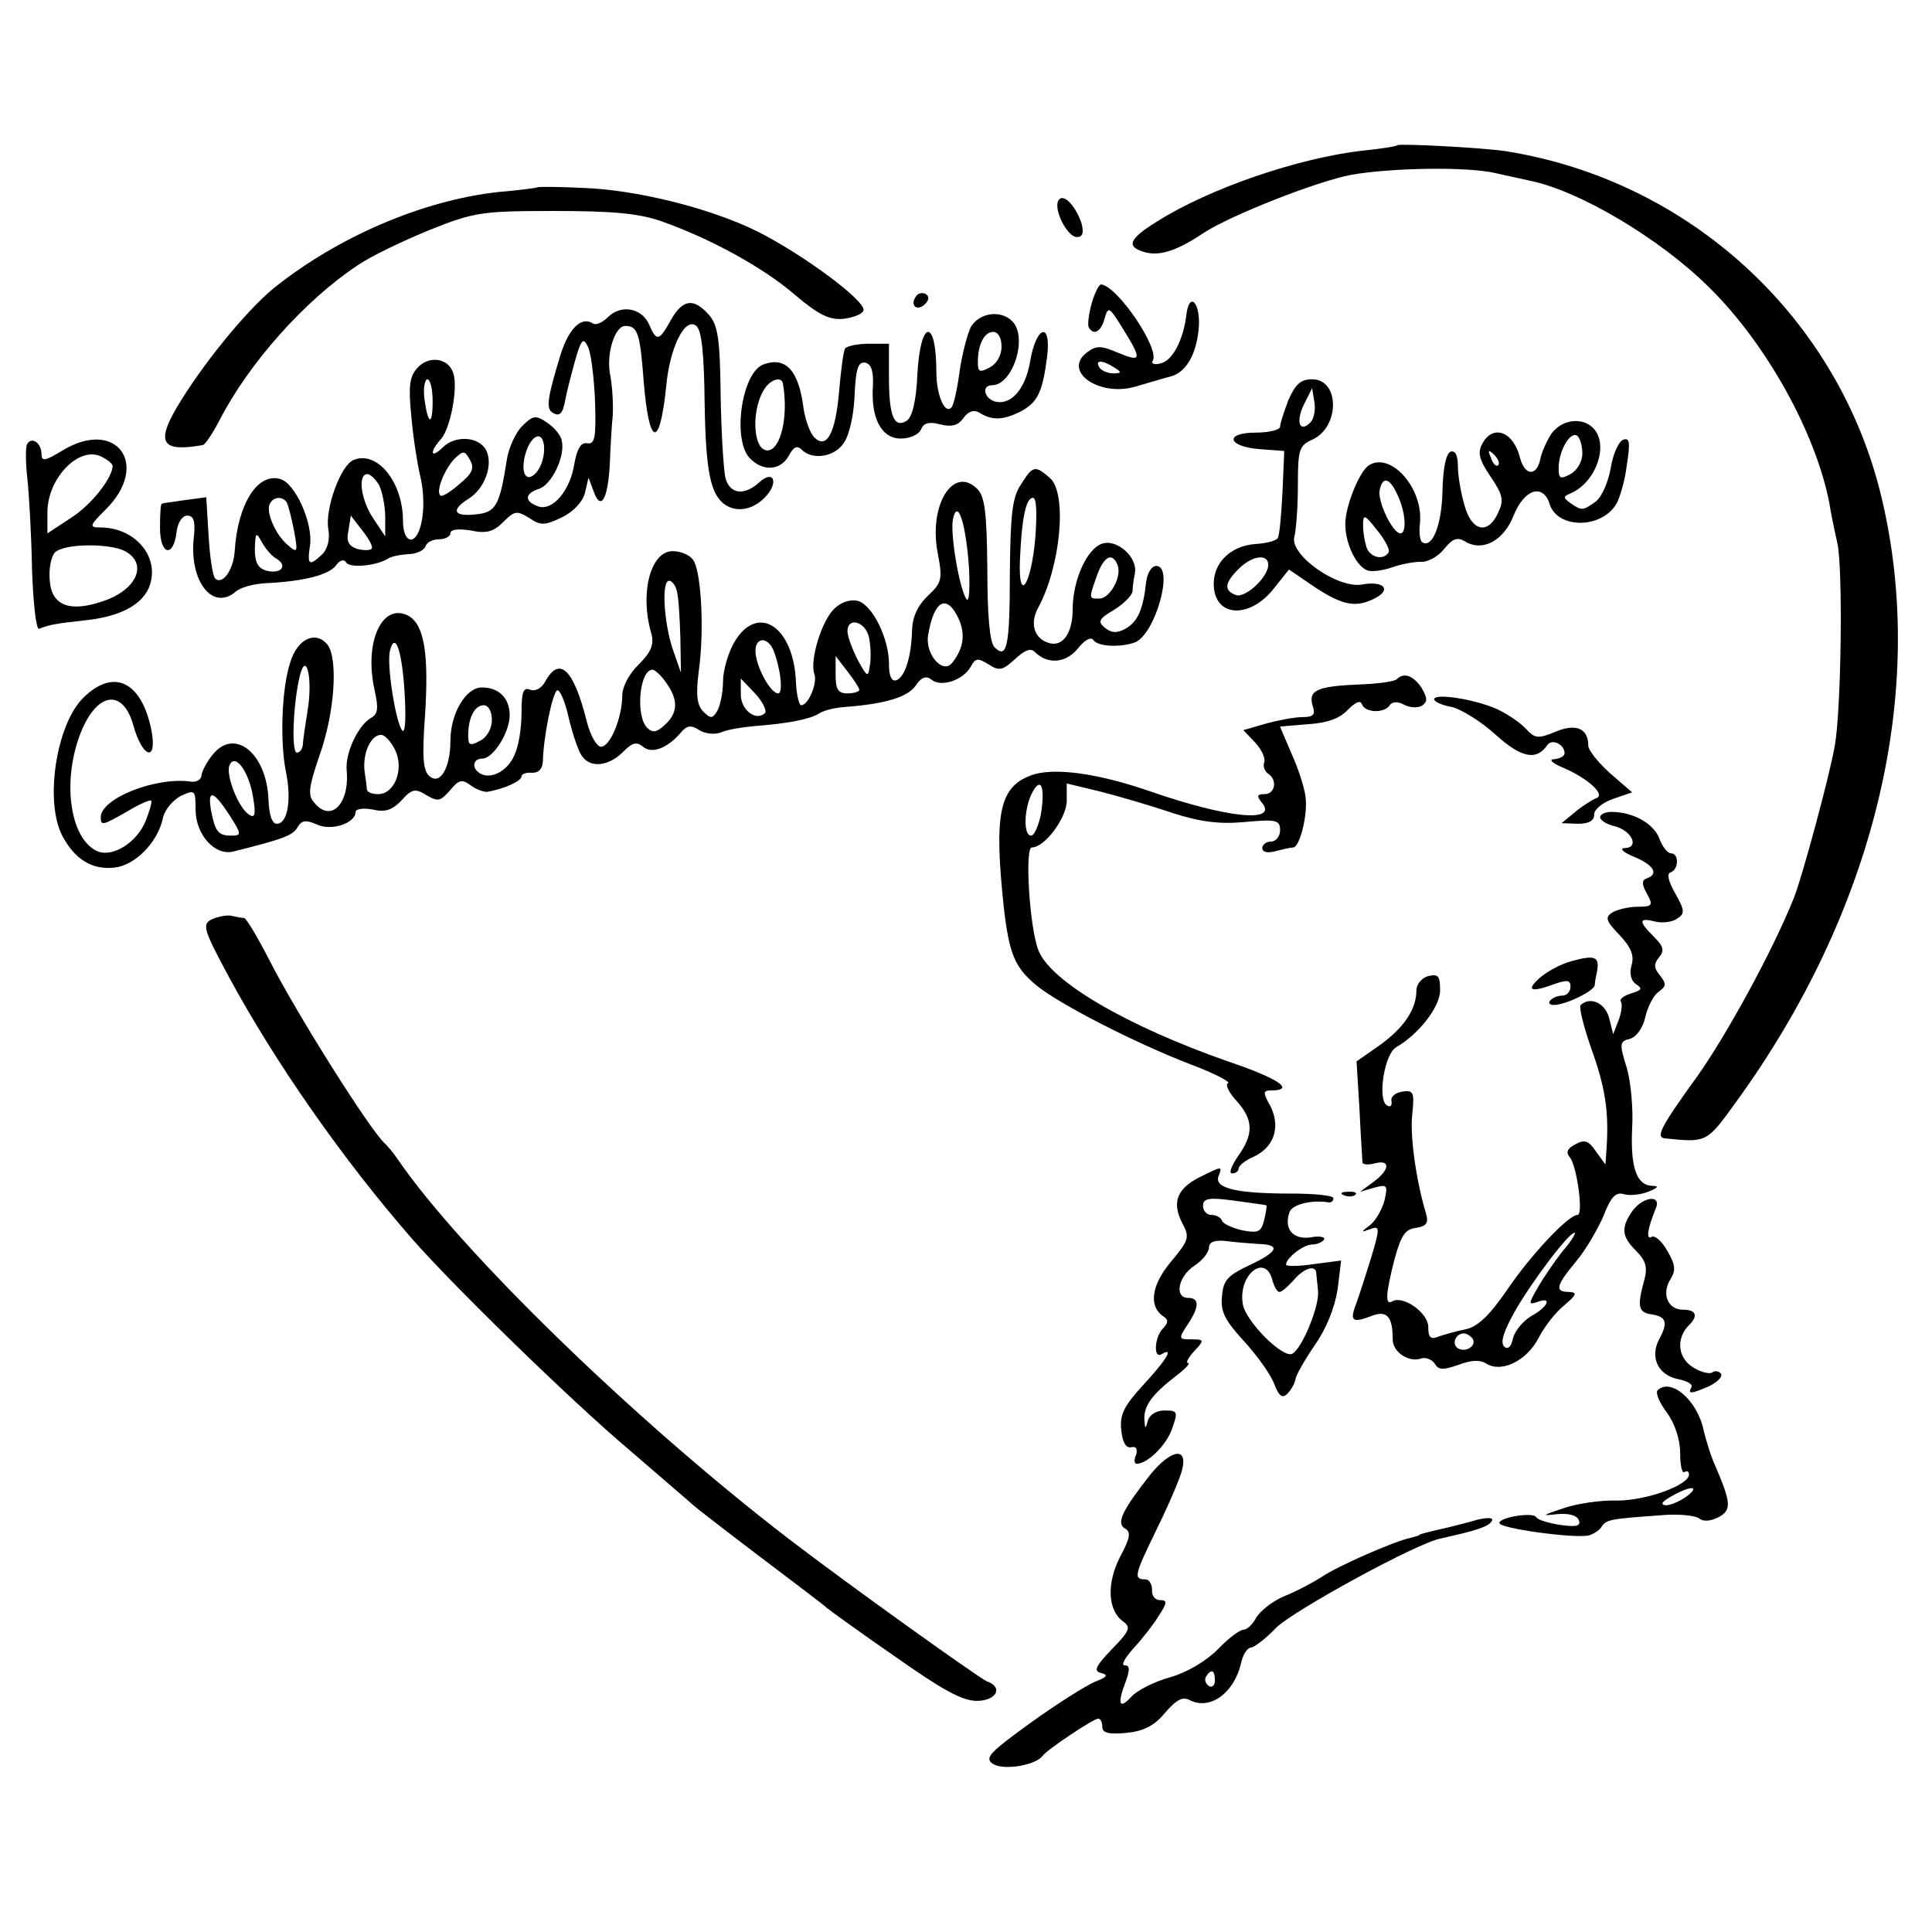
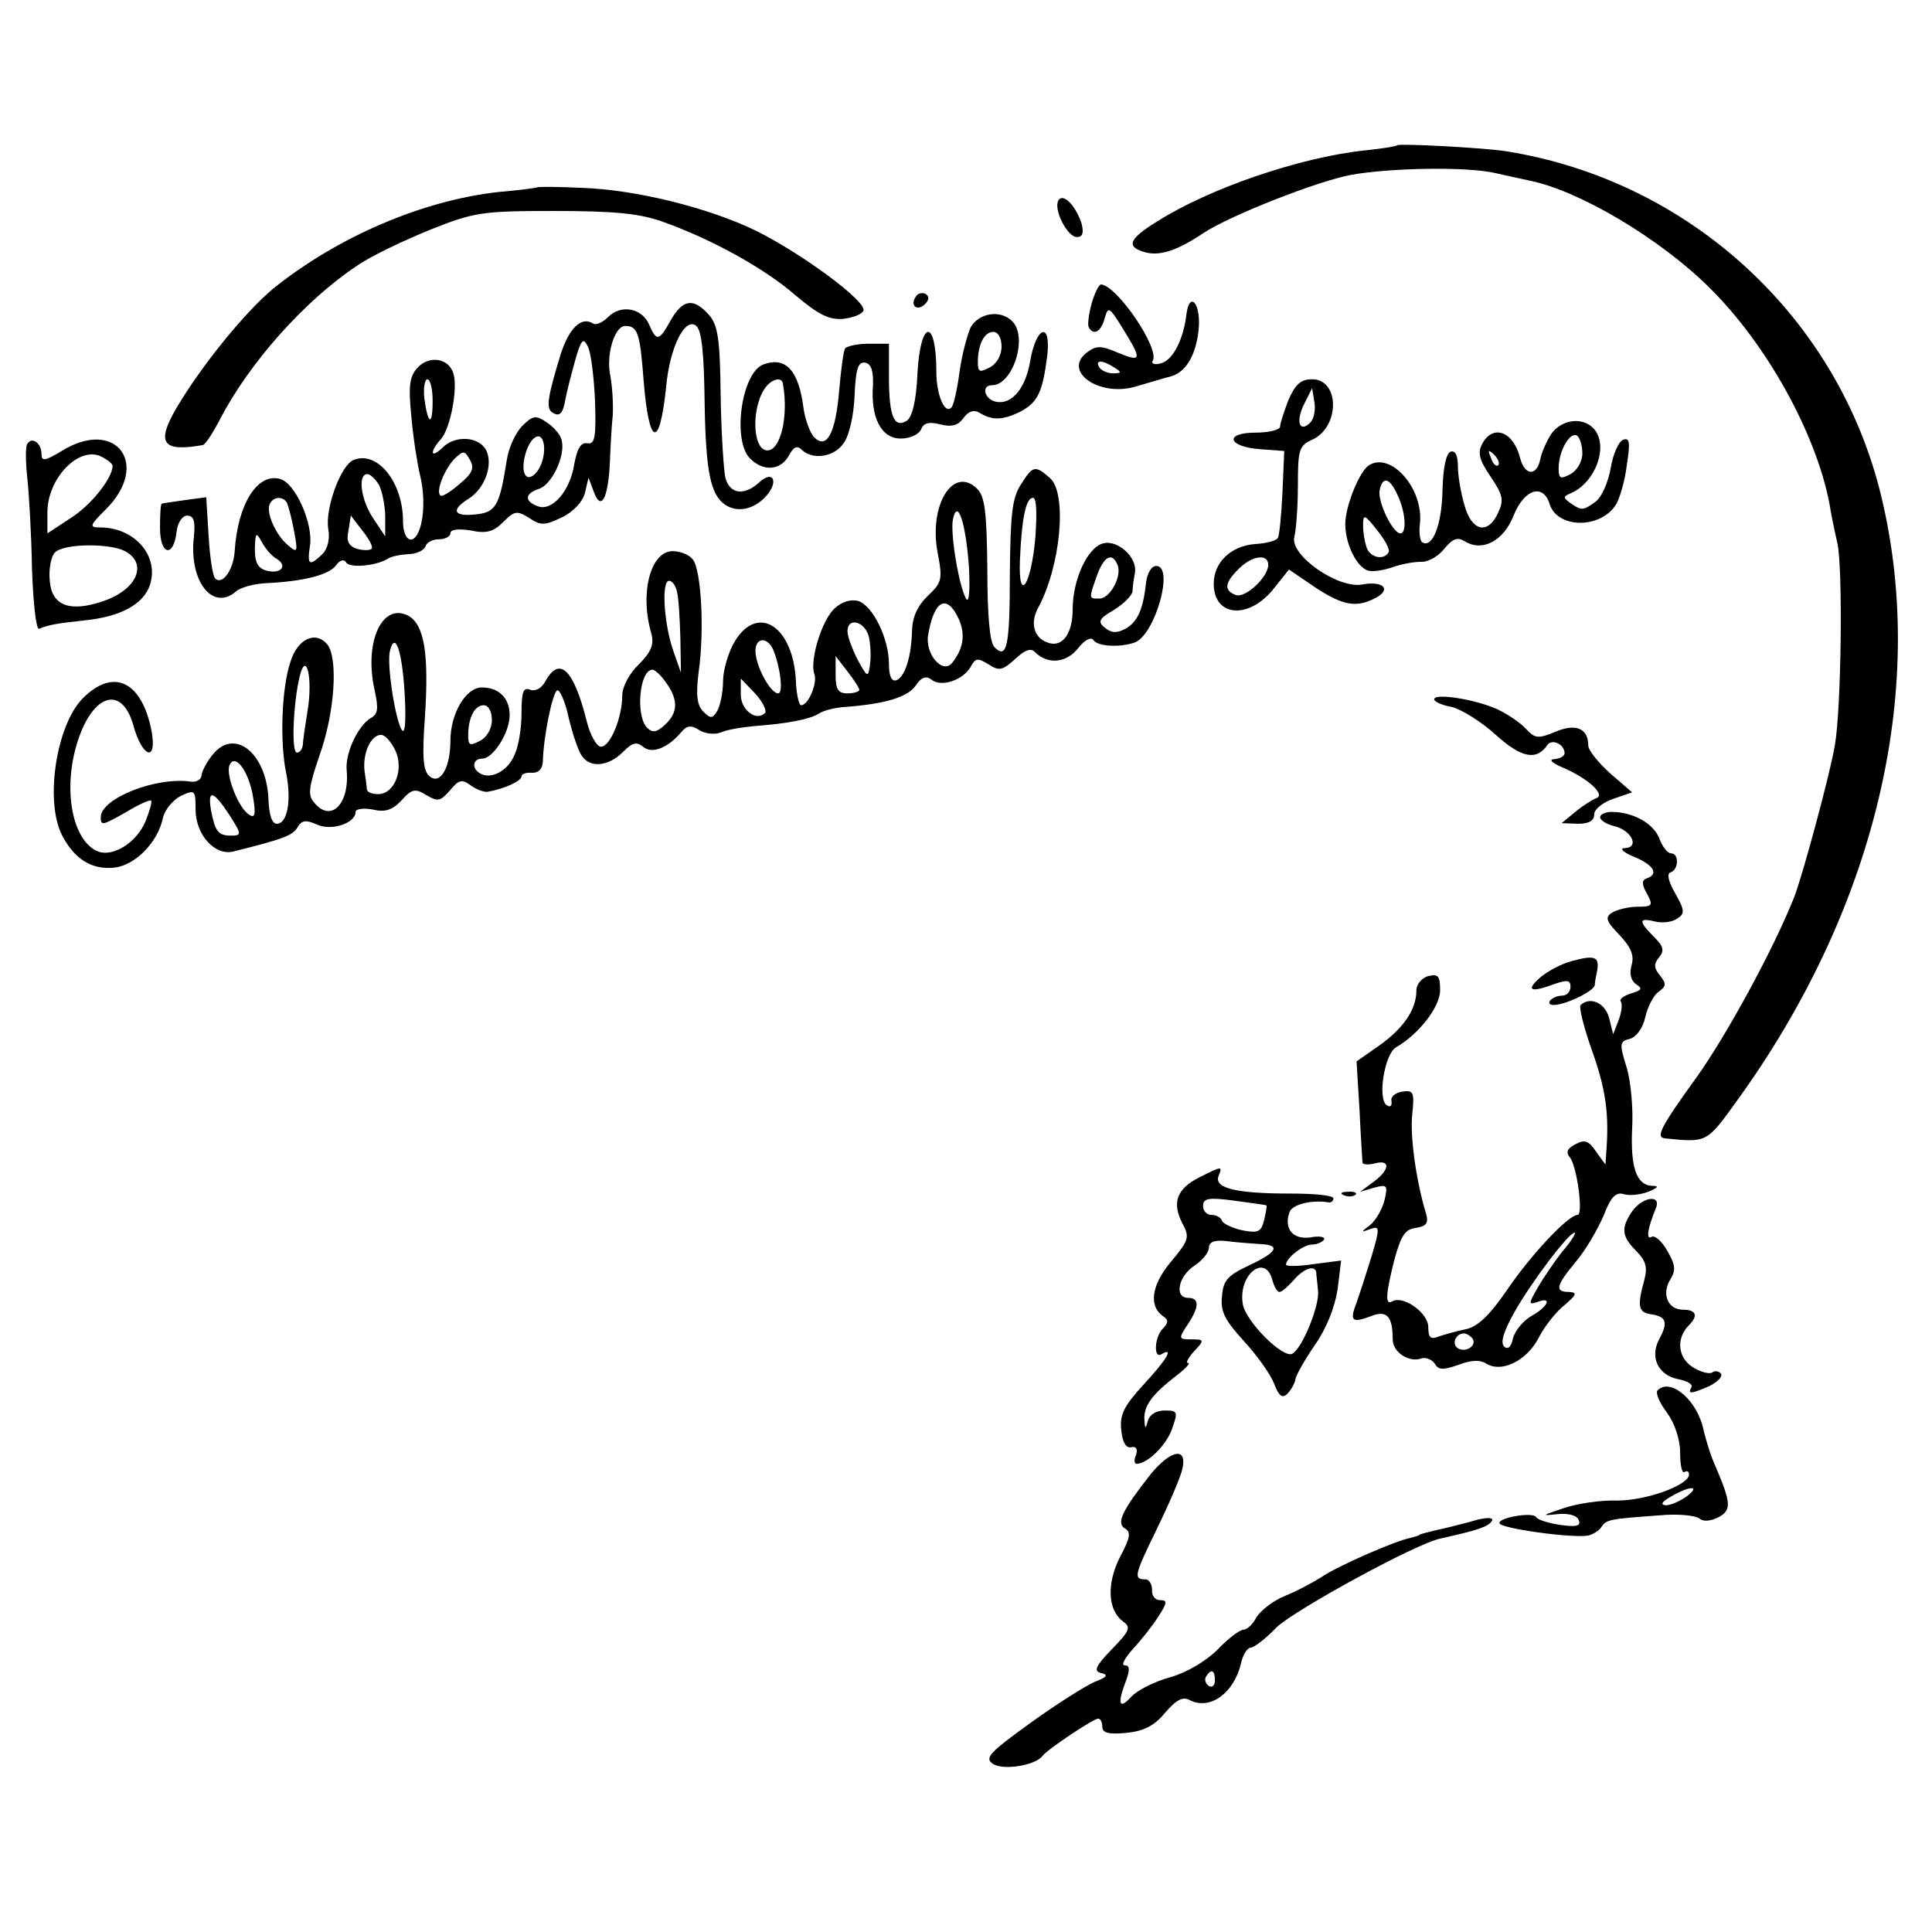
<svg xmlns="http://www.w3.org/2000/svg" version="1.0" width="326pt" height="326pt" viewBox="0 0 326 326" preserveAspectRatio="xMidYMid meet">
  <g transform="translate(0,326) scale(0.1,-0.1)" fill="#000000" stroke="none">
    <path d="M2358 3015 c-2 -2 -27 -6 -57 -9 -109 -12 -261 -64 -349 -120 -47 -29 -52 -42 -22 -51 25 -8 55 1 101 32 46 30 191 87 249 98 68 12 196 14 243 3 23 -5 49 -11 59 -13 83 -17 218 -97 301 -179 97 -95 181 -246 204 -366 2 -14 8 -43 13 -65 10 -40 7 -282 -4 -343 -8 -48 -55 -222 -69 -257 -36 -90 -114 -232 -163 -301 -65 -90 -71 -104 -53 -105 69 -7 69 -7 118 61 234 322 324 693 246 1020 -72 304 -324 536 -635 585 -40 6 -178 13 -182 10z" />
    <path d="M907 2944 c-1 -1 -31 -5 -66 -8 -128 -14 -272 -76 -380 -163 -48 -40 -121 -130 -163 -201 -35 -60 -24 -75 44 -63 4 0 17 20 29 43 49 95 143 201 232 260 23 16 78 42 122 60 75 30 88 32 210 32 99 0 142 -4 180 -17 83 -29 174 -79 227 -125 40 -34 58 -42 81 -40 17 2 32 8 34 14 5 16 -104 96 -180 134 -82 40 -205 70 -295 73 -40 2 -74 2 -75 1z" />
    <path d="M1786 2922 c-9 -15 15 -62 31 -62 10 0 12 7 8 23 -10 30 -31 52 -39 39z" />
    <path d="M1842 2748 c-5 -18 -7 -36 -5 -40 8 -15 21 -8 27 15 6 21 8 19 31 -18 32 -52 32 -57 -9 -40 -28 12 -36 12 -51 1 -44 -32 20 -77 82 -58 21 6 47 14 59 17 26 7 44 39 47 85 2 40 -16 58 -21 20 -5 -43 -23 -78 -43 -83 -10 -3 -17 -1 -14 4 13 20 -60 127 -87 129 -4 0 -11 -15 -16 -32z m38 -108 c13 -8 13 -10 -2 -10 -9 0 -20 5 -23 10 -8 13 5 13 25 0z" />
    <path d="M1545 2759 c-10 -15 3 -25 16 -12 7 7 7 13 1 17 -6 3 -14 1 -17 -5z" />
    <path d="M1132 2720 c-20 -36 -24 -37 -37 -7 -12 27 -47 34 -69 12 -9 -9 -20 -14 -25 -11 -20 13 -41 -8 -55 -52 -22 -72 -25 -91 -14 -98 12 -8 18 -2 22 22 2 11 9 39 16 64 10 36 14 41 21 27 6 -9 11 -51 13 -92 2 -63 0 -75 -13 -73 -11 2 -17 -9 -22 -35 -7 -46 -38 -81 -62 -71 -22 8 -22 21 2 29 21 6 45 54 39 81 -1 9 -13 23 -25 31 -19 13 -24 12 -42 -6 -11 -11 -23 -37 -26 -58 -12 -76 -18 -88 -53 -91 -36 -4 -42 7 -12 26 28 17 43 58 30 83 -13 23 -53 25 -74 3 -20 -19 -21 -6 -2 15 16 18 29 86 21 111 -8 26 -41 31 -61 9 -13 -15 -15 -30 -10 -81 3 -35 10 -80 15 -101 9 -37 6 -80 -5 -99 -11 -18 -24 -6 -24 23 0 65 -43 119 -83 103 -22 -8 -49 -83 -43 -117 3 -16 -1 -33 -10 -42 -22 -21 -26 -19 -21 14 6 37 -25 107 -51 113 -38 10 -71 -43 -76 -122 -2 -32 -21 -58 -33 -46 -4 4 -9 36 -11 72 l-4 65 -37 -5 c-20 -3 -37 -5 -38 -6 -2 0 -3 -18 -3 -41 0 -46 23 -51 28 -6 2 16 10 27 18 27 11 0 14 -10 11 -37 -8 -73 31 -124 70 -92 8 8 32 14 52 15 64 3 106 14 118 30 6 9 14 11 17 5 6 -10 50 -6 70 6 5 4 21 7 35 8 13 0 26 6 29 13 2 7 12 12 23 12 10 0 19 5 19 10 0 7 13 8 34 5 27 -6 39 -2 55 14 19 19 23 20 44 7 19 -13 26 -13 55 1 19 9 35 26 39 41 l6 26 9 -24 c12 -33 24 -12 27 48 1 26 3 63 5 82 1 19 -1 49 -4 65 -8 36 7 85 25 85 21 0 25 -12 31 -92 9 -112 27 -117 38 -11 6 67 32 119 51 103 9 -8 13 -45 14 -132 2 -115 10 -153 35 -170 20 -13 46 -8 66 12 25 25 16 49 -9 26 -25 -23 -50 -20 -57 8 -3 13 -7 76 -8 139 -1 97 -5 119 -20 136 -26 29 -44 26 -64 -9z m-402 -137 c0 -43 -8 -40 -14 5 -2 18 1 32 5 32 5 0 9 -16 9 -37z m180 -113 c-6 -11 -16 -18 -21 -14 -13 8 -2 56 14 66 16 10 21 -26 7 -52z m-135 -27 c-15 -13 -29 -22 -32 -19 -8 7 7 44 24 62 15 14 17 14 26 -2 8 -14 4 -23 -18 -41z m-135 -2 c5 -11 10 -35 10 -53 l0 -33 -20 30 c-21 31 -27 75 -10 75 5 0 14 -9 20 -19z m-156 -29 c2 -4 8 -25 12 -47 7 -37 6 -39 -10 -25 -21 17 -39 58 -30 71 6 11 21 12 28 1z m143 -78 c-3 -3 -14 -3 -25 0 -14 5 -18 13 -14 31 l4 25 20 -26 c11 -14 18 -27 15 -30z m-160 -17 c19 -12 7 -26 -17 -20 -15 4 -20 14 -20 37 1 28 2 29 12 11 6 -11 17 -24 25 -28z" />
    <path d="M1638 2708 c-6 -13 -15 -47 -19 -76 -4 -30 -10 -57 -14 -60 -11 -11 -25 22 -25 60 0 92 -27 90 -32 -3 -2 -47 -9 -73 -18 -79 -21 -13 -30 7 -30 73 l0 57 -34 0 c-19 0 -37 -4 -40 -8 -3 -5 -7 -37 -10 -71 -6 -72 -21 -100 -42 -79 -7 7 -15 29 -18 48 -8 65 -30 89 -68 75 -37 -14 -53 -129 -22 -159 22 -22 51 -20 65 5 8 15 14 18 22 10 18 -18 56 -12 71 12 9 12 17 48 18 80 2 45 6 57 18 55 10 -2 14 -14 13 -38 -4 -55 14 -90 47 -90 16 0 30 7 34 15 4 11 13 14 32 9 20 -5 31 -2 40 11 8 11 17 14 26 9 22 -14 40 -13 69 1 30 16 38 32 46 94 7 60 -19 51 -29 -10 -8 -45 -31 -72 -57 -67 -20 4 -26 28 -7 28 35 0 61 81 34 108 -20 20 -56 14 -70 -10z m52 -33 c0 -14 -8 -29 -20 -35 -17 -9 -20 -8 -20 9 0 30 11 51 26 51 8 0 14 -10 14 -25z m-369 -62 c10 -56 -4 -113 -26 -113 -26 0 -28 75 -2 108 11 13 26 16 28 5z" />
    <path d="M2174 2585 c-7 -19 -14 -39 -14 -45 0 -5 -18 -10 -41 -10 -54 0 -48 -24 8 -28 l40 -3 -3 -70 c-2 -38 -5 -73 -8 -77 -2 -4 -19 -9 -38 -10 -41 -3 -70 -31 -70 -67 0 -55 57 -61 99 -11 l28 35 44 -30 c47 -31 70 -35 102 -18 27 14 14 29 -21 23 -41 -9 -124 49 -116 80 3 11 6 51 6 87 0 60 2 67 24 77 47 21 47 102 0 102 -19 0 -28 -8 -40 -35z m37 -38 c-18 -18 -25 1 -11 30 l14 28 4 -24 c2 -13 -1 -28 -7 -34z m-71 -240 c0 -21 -39 -57 -55 -51 -20 8 -19 20 5 44 23 23 50 26 50 7z" />
    <path d="M2617 2527 c-8 -13 -16 -31 -18 -42 -6 -29 -26 -28 -34 2 -11 45 -46 58 -64 24 -8 -15 -5 -27 14 -55 21 -31 23 -40 13 -61 -17 -38 -45 -32 -57 13 -6 20 -11 50 -11 65 0 18 -4 27 -12 25 -8 -3 -13 -27 -14 -66 -1 -57 -17 -98 -34 -87 -4 2 -6 17 -4 32 6 59 -49 121 -86 98 -16 -10 -40 -69 -40 -99 0 -35 20 -74 39 -79 9 -2 27 1 41 6 14 5 35 9 47 9 12 -1 30 9 40 22 14 17 22 20 34 13 30 -19 66 0 83 43 18 45 50 55 61 19 13 -41 86 -42 112 0 6 10 15 40 18 66 6 38 5 47 -6 43 -8 -3 -17 -24 -21 -47 -4 -24 -15 -49 -25 -57 -22 -16 -24 -16 -43 -3 -12 9 -13 11 -1 16 44 18 67 83 39 111 -19 19 -54 14 -71 -11z m53 -32 c0 -14 -9 -29 -20 -35 -17 -9 -20 -8 -20 10 0 29 19 62 31 55 5 -4 9 -17 9 -30z m-142 -20 c-3 -3 -9 2 -12 12 -6 14 -5 15 5 6 7 -7 10 -15 7 -18z m-170 -50 c14 -29 16 -65 5 -65 -13 0 -39 54 -35 73 5 24 17 21 30 -8z m-15 -97 c-8 -14 -31 -9 -37 8 -3 9 -6 25 -6 37 0 20 2 20 24 -8 13 -16 22 -33 19 -37z" />
    <path d="M46 2511 c-3 -4 -3 -30 0 -57 3 -27 7 -96 8 -154 2 -58 7 -103 12 -101 17 7 30 9 75 14 62 6 101 27 112 60 16 49 -26 97 -84 97 -19 0 -18 3 9 30 77 76 18 156 -74 99 -28 -17 -34 -18 -34 -5 0 18 -16 30 -24 17z m144 -37 c0 -20 -35 -65 -69 -87 l-41 -27 0 37 c1 58 55 112 92 92 10 -5 18 -12 18 -15z m21 -144 c39 -21 20 -65 -36 -84 -57 -20 -88 -8 -91 34 -2 19 2 40 8 47 13 16 92 17 119 3z" />
    <path d="M1723 2443 c-15 -22 -18 -50 -19 -150 0 -125 -5 -146 -26 -125 -8 8 -12 54 -12 132 -1 95 -4 122 -17 135 -40 40 -82 -26 -67 -107 9 -46 7 -51 -16 -73 -17 -16 -26 -35 -27 -57 -1 -46 -12 -81 -27 -86 -8 -2 -12 8 -12 28 0 42 -27 98 -52 106 -12 3 -27 -1 -39 -12 -22 -19 -43 -88 -35 -111 6 -15 -10 -53 -22 -53 -4 0 -8 18 -9 40 -4 93 -64 132 -103 68 -11 -18 -20 -49 -20 -68 0 -19 -5 -42 -10 -50 -8 -13 -11 -13 -24 0 -10 11 -12 28 -7 67 10 71 4 172 -10 189 -6 8 -21 14 -34 14 -37 0 -56 -70 -36 -139 5 -18 0 -31 -21 -52 -16 -15 -28 -38 -28 -52 0 -37 -20 -87 -36 -87 -7 0 -18 19 -24 43 -22 88 -46 111 -70 67 -6 -11 -16 -17 -25 -14 -12 5 -15 -3 -15 -39 0 -26 -5 -57 -12 -71 -11 -27 -40 -42 -58 -31 -15 9 -12 25 4 25 18 0 46 44 46 73 0 29 -18 47 -47 47 -27 0 -53 -44 -53 -90 0 -45 -17 -75 -35 -60 -11 9 -13 31 -8 100 7 107 -1 156 -28 171 -44 23 -75 -44 -57 -125 7 -32 6 -41 -7 -48 -21 -13 -43 -59 -40 -88 5 -57 -27 -89 -55 -54 -11 12 -9 26 9 79 26 72 32 165 13 188 -20 23 -50 9 -62 -30 -15 -44 -18 -137 -7 -188 9 -46 2 -85 -16 -85 -8 0 -13 15 -14 41 -3 77 -56 121 -93 77 -11 -13 -19 -29 -20 -36 0 -7 -8 -12 -17 -11 -59 9 -153 -28 -153 -60 0 -15 3 -14 45 10 20 12 38 20 40 18 2 -2 -3 -19 -10 -36 -15 -35 -54 -59 -79 -50 -44 17 -61 105 -35 186 26 81 75 95 94 27 15 -54 40 -63 31 -11 -16 85 -64 109 -116 57 -45 -45 -65 -174 -35 -232 21 -40 50 -58 88 -54 35 4 73 42 82 84 3 14 17 30 30 37 24 11 25 10 25 -23 0 -42 32 -78 63 -71 84 21 101 27 109 41 7 12 14 13 32 5 25 -12 66 2 66 21 0 5 13 7 29 4 21 -5 33 -1 49 16 17 19 23 20 42 8 19 -11 23 -10 39 8 15 18 20 20 35 9 9 -7 23 -12 29 -11 28 5 57 18 57 26 0 4 8 7 18 6 11 0 17 6 18 19 1 42 16 115 24 120 4 3 14 -19 20 -48 7 -28 17 -58 23 -64 14 -19 44 -16 68 8 16 16 23 18 34 9 15 -13 42 -2 64 24 10 12 17 13 31 4 9 -6 26 -8 36 -4 11 5 37 9 59 11 53 4 91 11 107 21 7 5 27 10 43 11 67 5 106 16 120 36 10 15 18 17 27 10 16 -13 53 -1 66 22 8 15 12 15 30 4 18 -12 24 -10 45 9 16 15 26 19 33 12 22 -22 53 -19 73 6 11 14 22 20 26 14 7 -11 45 -13 70 -4 34 13 67 129 36 129 -8 0 -15 -12 -17 -27 -5 -46 -14 -67 -35 -79 -15 -8 -24 -7 -35 2 -12 10 -10 15 16 30 16 10 30 24 31 31 0 7 2 21 4 31 5 26 -29 57 -54 50 -26 -7 -51 -61 -51 -111 0 -42 -18 -66 -43 -56 -22 8 -29 32 -16 57 39 71 50 194 21 220 -25 22 -29 22 -49 -10z m24 -90 c-7 -81 -29 -113 -26 -38 3 70 10 105 22 105 6 0 7 -25 4 -67z m-112 -50 c2 -41 0 -62 -5 -53 -12 21 -27 111 -22 134 8 37 22 -9 27 -81z m251 3 c7 -19 -13 -56 -31 -56 -18 0 -18 -1 -4 39 12 33 26 40 35 17z m-744 -43 c3 -10 5 -45 6 -78 l1 -60 -14 40 c-15 46 -19 115 -6 115 5 0 11 -8 13 -17z m476 -48 c11 -25 8 -49 -11 -73 -16 -21 -46 14 -41 46 10 60 32 71 52 27z m-152 -29 c3 -13 4 -35 2 -47 -3 -23 -4 -23 -21 8 -9 18 -17 39 -17 48 0 24 29 17 36 -9z m-783 -100 c2 -37 1 -63 -4 -59 -11 12 -27 112 -21 135 9 35 21 -2 25 -76z m622 77 c12 -30 17 -73 8 -73 -12 0 -35 40 -38 67 -3 27 19 31 30 6z m145 -67 c0 -3 -9 -6 -20 -6 -16 0 -20 7 -20 31 l0 32 20 -26 c11 -14 20 -28 20 -31z m-931 -35 c-4 -25 -8 -52 -8 -58 -1 -7 -5 -13 -10 -13 -10 0 -6 86 5 130 11 43 22 -6 13 -59z m605 47 c21 -29 20 -51 -2 -71 -14 -13 -21 -14 -30 -5 -20 20 -13 98 9 98 4 0 15 -10 23 -22z m167 -51 c-15 -15 -41 5 -41 31 l0 27 24 -25 c13 -14 20 -29 17 -33z m-461 -12 c0 -14 -8 -29 -20 -35 -17 -9 -20 -8 -20 9 0 30 11 51 26 51 8 0 14 -10 14 -25z m-163 -51 c15 -32 -1 -74 -29 -74 -10 0 -18 3 -19 8 0 4 -2 18 -4 32 -3 30 11 60 28 60 7 0 17 -12 24 -26z m-240 -79 c5 -29 3 -36 -6 -30 -18 10 -40 66 -34 83 9 23 33 -9 40 -53z m-40 -30 c21 -33 21 -35 3 -35 -22 0 -27 7 -34 43 -6 36 4 33 31 -8z" />
-     <path d="M2357 2114 c-4 -4 -33 -8 -65 -9 -70 -3 -85 -10 -77 -36 5 -15 1 -19 -17 -19 -13 0 -40 -5 -62 -11 l-38 -11 20 -21 c11 -12 18 -27 15 -34 -2 -6 1 -14 6 -18 17 -10 13 -35 -5 -35 -13 0 -14 -3 -5 -14 29 -35 -57 -27 -189 19 -90 31 -165 41 -202 26 -52 -20 -61 -66 -44 -224 9 -76 18 -99 54 -129 37 -31 165 -97 261 -134 40 -15 69 -30 63 -32 -5 -1 1 -15 14 -29 29 -32 30 -56 3 -94 -11 -16 -16 -29 -10 -29 6 0 11 4 11 8 0 5 11 14 25 20 35 16 46 50 29 85 -13 23 -13 27 0 27 43 0 14 20 -72 49 -171 60 -300 135 -320 188 -15 39 -23 173 -11 173 22 0 59 50 59 79 l0 29 58 -14 c31 -8 86 -24 121 -36 47 -15 79 -19 122 -15 53 5 59 3 59 -14 0 -10 -7 -19 -15 -19 -8 0 -15 -5 -15 -11 0 -7 9 -9 23 -5 12 3 25 6 29 6 11 0 25 55 21 85 -2 17 -13 50 -24 74 -10 24 -19 44 -19 45 0 0 21 2 47 4 33 2 54 10 67 24 13 13 21 17 24 10 5 -15 38 -16 47 -2 4 6 13 7 24 1 9 -5 23 -6 30 -2 10 7 10 12 0 30 -14 21 -30 27 -42 15z m-601 -230 c-4 -18 -11 -34 -16 -34 -14 0 -12 47 2 73 15 28 22 8 14 -39z" />
    <path d="M2420 2080 c0 -4 13 -10 30 -13 16 -4 50 -25 74 -47 43 -39 69 -44 87 -17 8 11 29 1 29 -14 0 -5 -8 -9 -17 -10 -11 0 -4 -7 16 -15 43 -19 71 -46 54 -51 -7 -3 -23 -13 -35 -23 l-23 -19 28 -1 c18 0 27 5 27 16 0 8 14 20 32 26 l32 11 -37 32 c-20 18 -37 39 -37 47 0 29 -21 38 -56 23 -29 -12 -34 -11 -49 5 -9 10 -31 25 -48 33 -37 17 -107 28 -107 17z" />
    <path d="M2700 1881 c0 -5 11 -12 24 -15 29 -7 43 -36 18 -37 -10 0 -4 -7 16 -15 33 -14 41 -29 21 -36 -9 -3 -9 -10 0 -26 11 -20 9 -22 -16 -22 -15 0 -35 -5 -43 -10 -12 -8 -10 -14 12 -37 20 -21 26 -35 21 -52 -4 -14 -1 -26 8 -32 11 -7 9 -10 -8 -15 -13 -4 -21 -10 -18 -14 3 -5 1 -19 -4 -32 l-9 -23 -7 28 c-7 25 -32 36 -48 21 -3 -3 5 -36 18 -73 23 -64 30 -105 26 -166 l-2 -30 -16 22 c-12 18 -19 21 -35 12 -14 -7 -16 -14 -9 -22 12 -15 23 -97 13 -97 -16 0 -81 -70 -120 -128 -29 -42 -49 -61 -69 -65 -15 -3 -36 -9 -45 -12 -14 -6 -18 -2 -18 16 0 24 -43 54 -61 43 -12 -7 -11 12 4 71 11 40 18 51 36 53 18 3 22 8 17 25 -17 57 -27 131 -23 167 4 37 2 41 -17 38 -12 -2 -20 -9 -18 -16 1 -8 -2 -11 -8 -7 -16 10 -4 87 16 98 38 22 74 68 74 96 0 24 -3 28 -20 24 -11 -3 -20 -14 -20 -24 0 -32 -21 -63 -61 -92 l-40 -28 5 -82 c2 -45 5 -85 5 -89 1 -3 10 -4 21 -1 27 7 25 -11 -2 -31 l-23 -17 24 7 c22 6 23 4 17 -22 -4 -15 -15 -34 -24 -41 -16 -12 -16 -13 0 -7 16 6 17 3 2 -47 -9 -29 -20 -63 -25 -77 -12 -31 -8 -35 24 -23 27 11 37 0 37 -39 0 -22 28 -40 49 -32 7 2 17 -2 22 -9 6 -11 14 -11 40 -2 21 8 36 9 47 2 26 -16 68 5 88 43 9 18 28 43 43 55 21 18 23 22 9 23 -25 0 -23 10 11 51 17 20 37 55 47 78 12 32 21 40 34 36 9 -3 28 -1 41 4 17 7 19 10 7 10 -27 1 -37 32 -34 97 2 32 -2 78 -9 102 -13 41 -12 45 5 49 11 3 22 18 26 36 4 18 14 37 22 43 14 10 14 14 3 28 -10 12 -11 19 -2 30 10 12 8 19 -8 35 -27 27 -26 33 2 26 12 -3 29 -1 37 5 13 8 13 14 -3 42 -12 21 -15 34 -8 36 14 5 14 32 1 32 -6 0 -15 11 -20 25 -10 26 -45 45 -81 45 -10 0 -19 -4 -19 -9z m-64 -733 c-14 -18 -33 -46 -42 -62 -15 -26 -15 -28 0 -23 26 10 18 -8 -9 -23 -14 -8 -28 -24 -32 -38 -3 -15 -9 -20 -15 -14 -7 7 0 27 18 59 29 51 91 133 101 133 3 0 -6 -15 -21 -32z m-151 -147 c7 -12 -12 -24 -25 -16 -11 7 -4 25 10 25 5 0 11 -4 15 -9z" />
-     <path d="M356 1708 c-15 -8 -12 -18 30 -96 79 -146 193 -309 309 -442 69 -79 267 -272 365 -355 58 -50 107 -92 110 -95 3 -3 52 -41 110 -85 58 -44 110 -83 115 -88 6 -5 57 -42 115 -82 78 -55 113 -75 138 -75 33 0 46 23 17 33 -15 7 -232 162 -335 241 -260 200 -553 485 -659 640 -8 12 -18 23 -21 26 -23 19 -148 217 -195 309 -20 39 -39 71 -43 72 -4 0 -14 2 -23 4 -8 1 -23 -2 -33 -7z" />
    <path d="M2651 1638 c-18 -5 -42 -18 -54 -29 -23 -21 -13 -24 27 -9 21 7 26 6 26 -5 0 -8 -6 -15 -14 -15 -8 0 -17 -4 -21 -9 -3 -6 3 -8 14 -6 25 5 61 24 62 33 0 4 2 15 4 24 4 24 -4 27 -44 16z" />
    <path d="M2023 1273 c-37 -19 -46 -42 -28 -77 13 -24 11 -29 -20 -66 -33 -40 -37 -75 -11 -92 8 -5 7 -11 -2 -20 -14 -14 -16 -52 -2 -43 22 13 8 -10 -31 -52 -32 -35 -40 -50 -37 -76 2 -21 8 -31 17 -29 8 2 11 -3 8 -13 -4 -8 -3 -15 1 -15 18 0 51 32 60 60 10 28 9 30 -13 30 -14 0 -25 -7 -28 -17 -4 -15 -5 -15 -6 2 -1 23 13 42 53 73 16 12 25 22 21 22 -5 0 0 9 10 20 18 19 17 20 -5 20 -21 0 -22 1 -6 25 20 30 20 45 1 45 -24 0 -17 36 10 54 14 9 25 23 25 31 0 9 9 13 28 11 15 -2 39 -4 55 -5 39 -1 34 -13 -15 -36 -36 -17 -44 -25 -46 -52 -3 -26 5 -41 37 -76 22 -24 45 -56 51 -72 8 -21 14 -25 22 -17 7 7 13 18 14 25 1 7 16 33 33 58 19 27 33 62 38 93 l6 49 -46 -6 c-26 -4 -47 -4 -47 -1 0 11 29 34 44 34 8 0 17 4 20 8 3 5 -8 7 -23 4 -30 -4 -45 15 -35 43 5 13 38 21 67 16 4 0 7 3 7 7 0 5 -33 8 -72 8 -92 0 -129 9 -122 29 7 18 7 18 -33 -2z m114 -47 c1 -1 -1 -12 -4 -25 -5 -20 -10 -22 -37 -17 -17 4 -32 11 -34 16 -2 6 -10 10 -18 10 -8 0 -14 7 -14 15 0 13 9 15 53 9 28 -4 53 -7 54 -8z m10 -126 c3 -11 8 -20 12 -20 4 0 14 9 24 20 17 20 36 26 38 13 0 -5 2 -18 3 -31 3 -24 -26 -96 -43 -106 -15 -10 -80 55 -84 84 -8 49 38 86 50 40z" />
    <path d="M2268 1243 c7 -3 16 -2 19 1 4 3 -2 6 -13 5 -11 0 -14 -3 -6 -6z" />
    <path d="M2754 1216 c-19 -28 -18 -42 7 -67 16 -16 19 -27 14 -47 -13 -47 -11 -57 13 -60 24 -4 27 -14 11 -43 -15 -30 -1 -59 32 -66 16 -3 26 -9 23 -14 -7 -12 0 -11 30 2 14 7 23 16 20 21 -3 4 -10 6 -15 2 -5 -3 -21 1 -34 10 -24 16 -27 48 -5 70 16 16 12 26 -10 26 -26 0 -37 27 -21 52 9 15 8 24 -6 48 -9 16 -21 26 -26 23 -10 -6 -7 14 7 48 10 24 -22 20 -40 -5z" />
    <path d="M2797 914 c-4 -4 3 -21 16 -38 13 -18 22 -45 22 -67 0 -21 3 -35 7 -33 5 3 8 1 8 -4 0 -18 -72 -44 -121 -44 -27 1 -68 -5 -91 -13 -36 -12 -38 -13 -11 -10 20 2 34 -2 37 -10 4 -10 -4 -12 -32 -8 -20 3 -38 9 -40 13 -4 9 -62 0 -62 -10 0 -9 124 -26 150 -21 8 2 18 8 22 14 8 13 14 14 98 20 30 3 60 0 67 -5 7 -6 19 -5 33 2 22 12 21 24 -5 85 -8 17 -16 44 -20 60 -10 52 -56 91 -78 69z m49 -179 c-11 -8 -27 -15 -35 -15 -10 1 -7 6 9 15 33 19 50 18 26 0z" />
    <path d="M1942 773 c-48 -61 -59 -83 -44 -92 11 -6 9 -16 -8 -48 -23 -45 -21 -90 5 -109 14 -10 11 -16 -19 -47 -28 -29 -31 -37 -18 -40 13 -3 10 -7 -11 -15 -16 -7 -65 -38 -108 -69 -69 -50 -78 -59 -64 -69 17 -12 72 -3 84 13 8 11 86 63 94 63 4 0 7 -6 7 -14 0 -10 11 -13 41 -10 29 3 47 12 65 34 19 22 30 28 42 21 34 -17 74 12 86 62 3 15 11 27 17 27 5 0 25 15 43 34 30 29 236 142 277 150 63 14 80 20 86 29 4 6 -4 7 -23 3 -16 -5 -38 -10 -49 -13 -40 -9 -50 -12 -50 -13 0 -1 -7 -3 -15 -5 -26 -5 -124 -48 -150 -66 -14 -9 -42 -24 -62 -32 -20 -8 -41 -25 -48 -36 -6 -12 -16 -21 -22 -21 -6 0 -26 -15 -43 -33 -20 -20 -52 -39 -80 -47 -26 -7 -56 -22 -66 -33 -21 -23 -24 -12 -9 27 7 19 6 26 -2 26 -7 0 0 12 14 28 14 15 33 39 43 55 15 23 15 27 2 27 -8 0 -14 8 -13 17 0 10 -5 18 -11 18 -21 0 -19 7 19 85 20 41 40 87 43 101 9 38 -19 33 -53 -8z m108 -349 c0 -8 -5 -12 -10 -9 -6 4 -8 11 -5 16 9 14 15 11 15 -7z" />
  </g>
</svg>